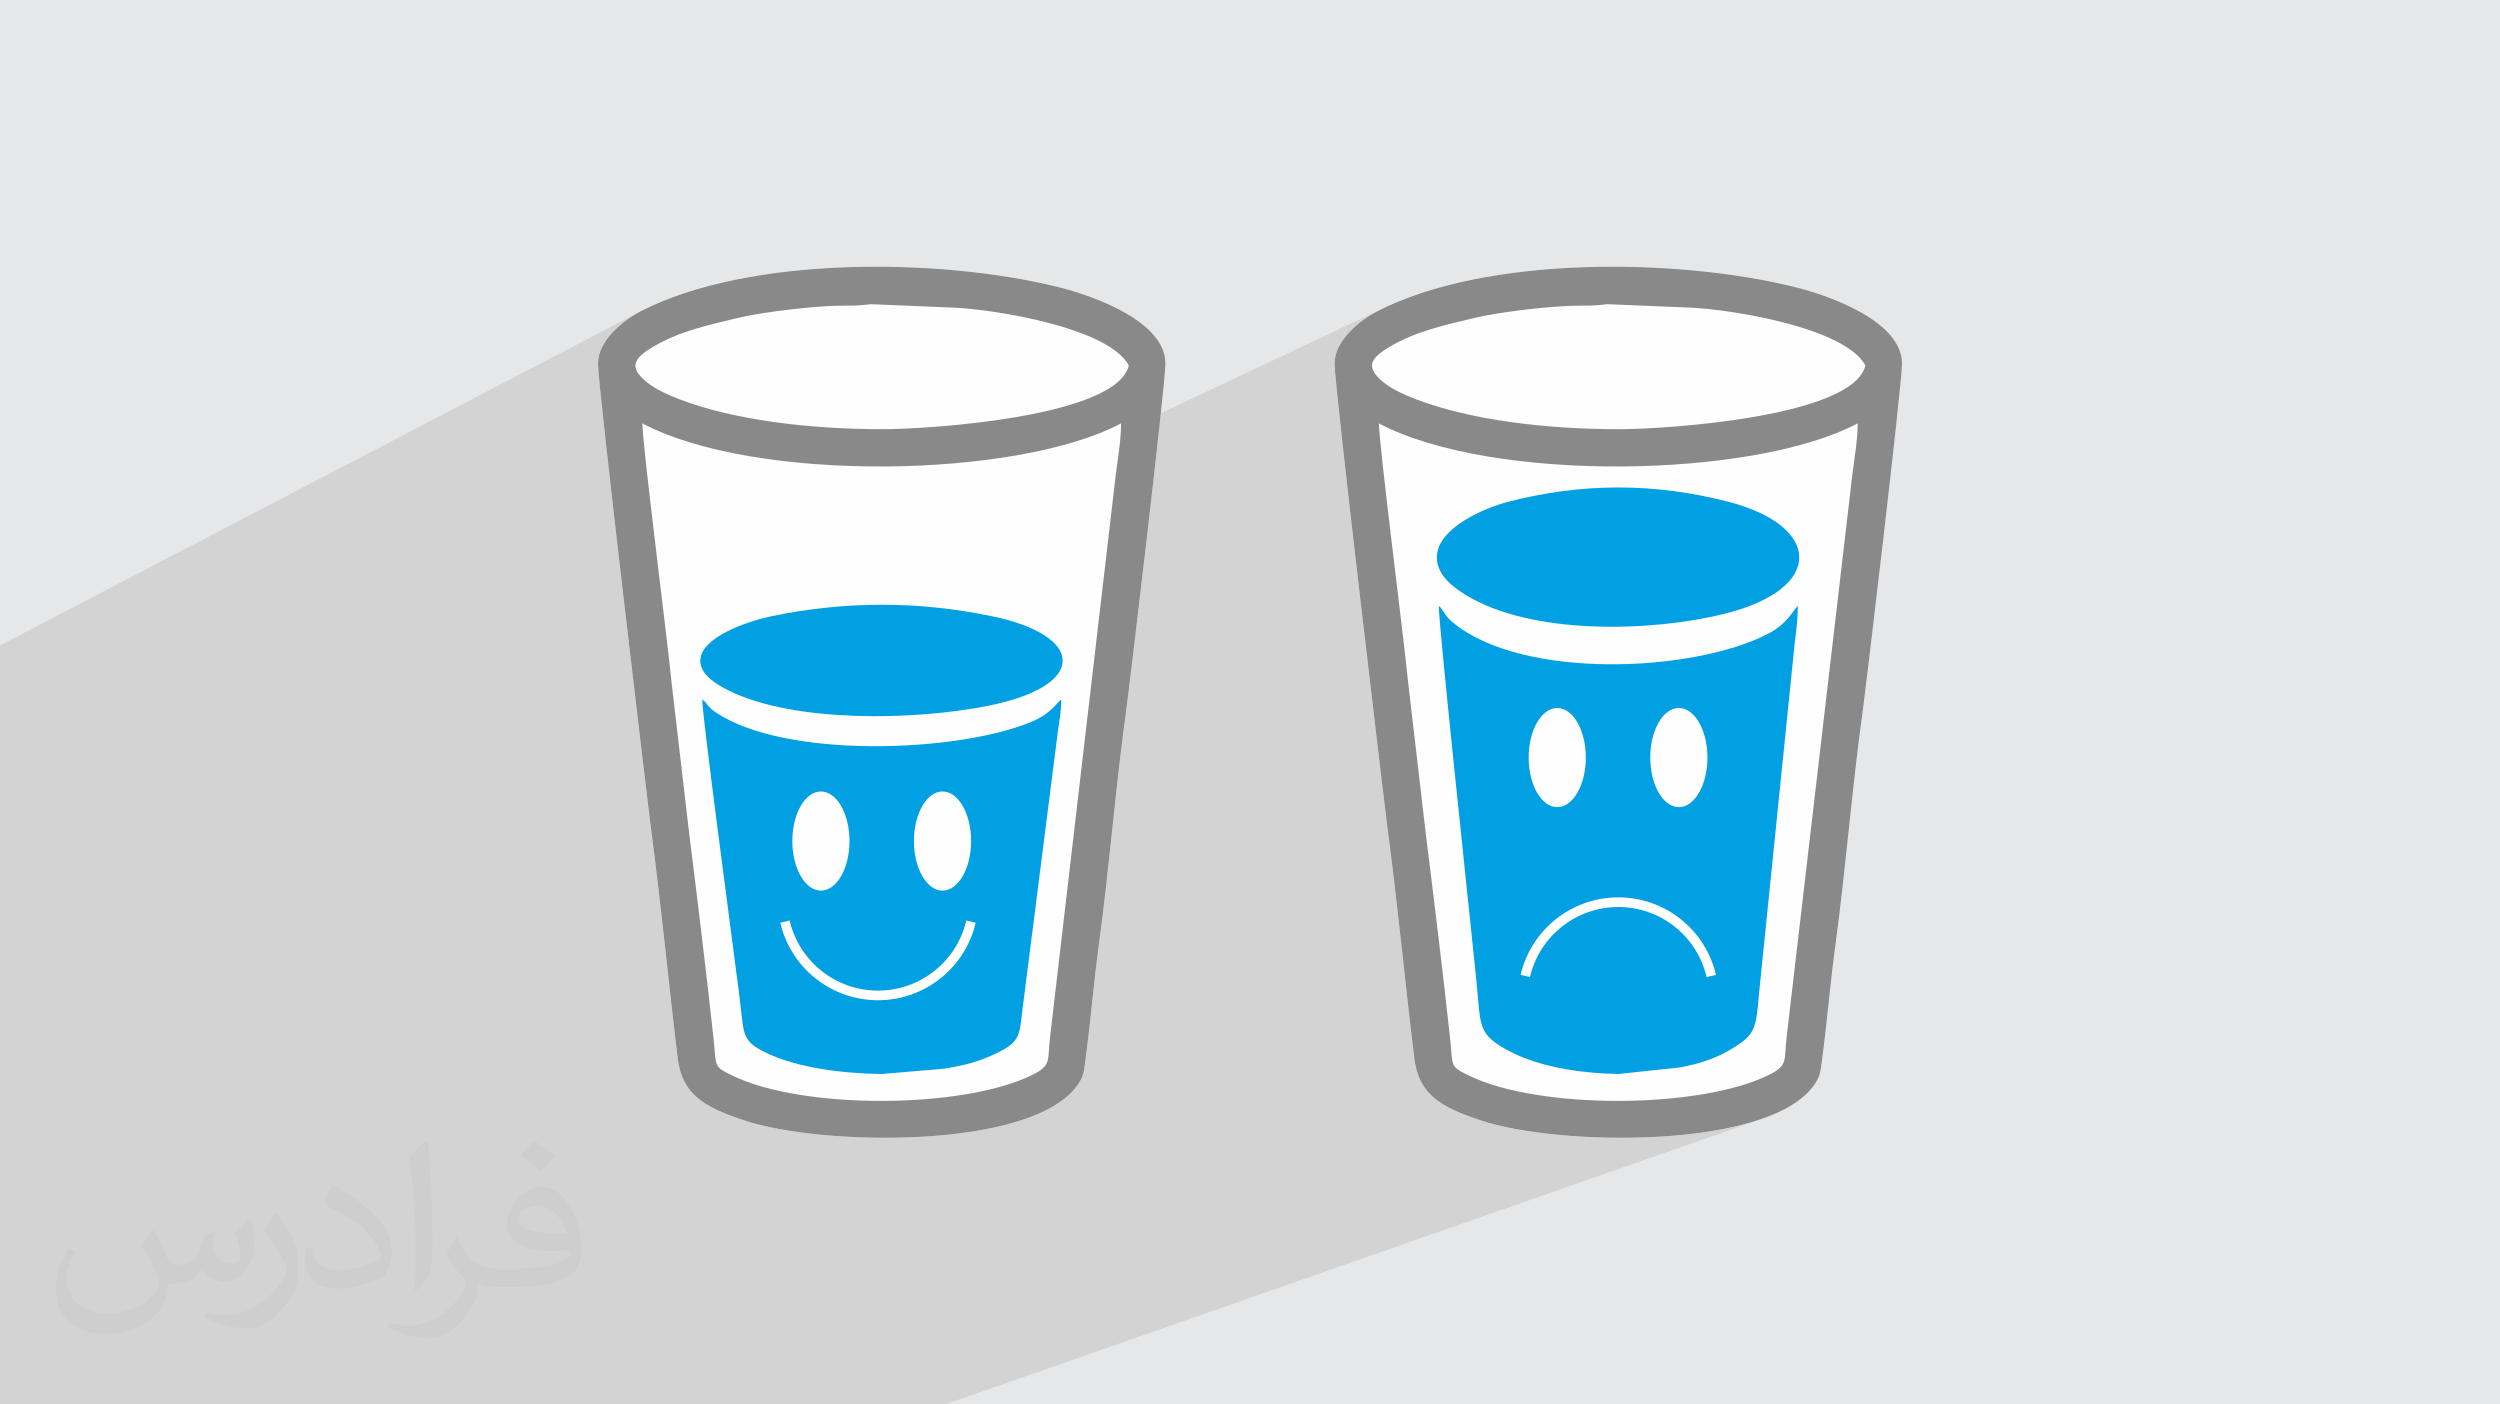
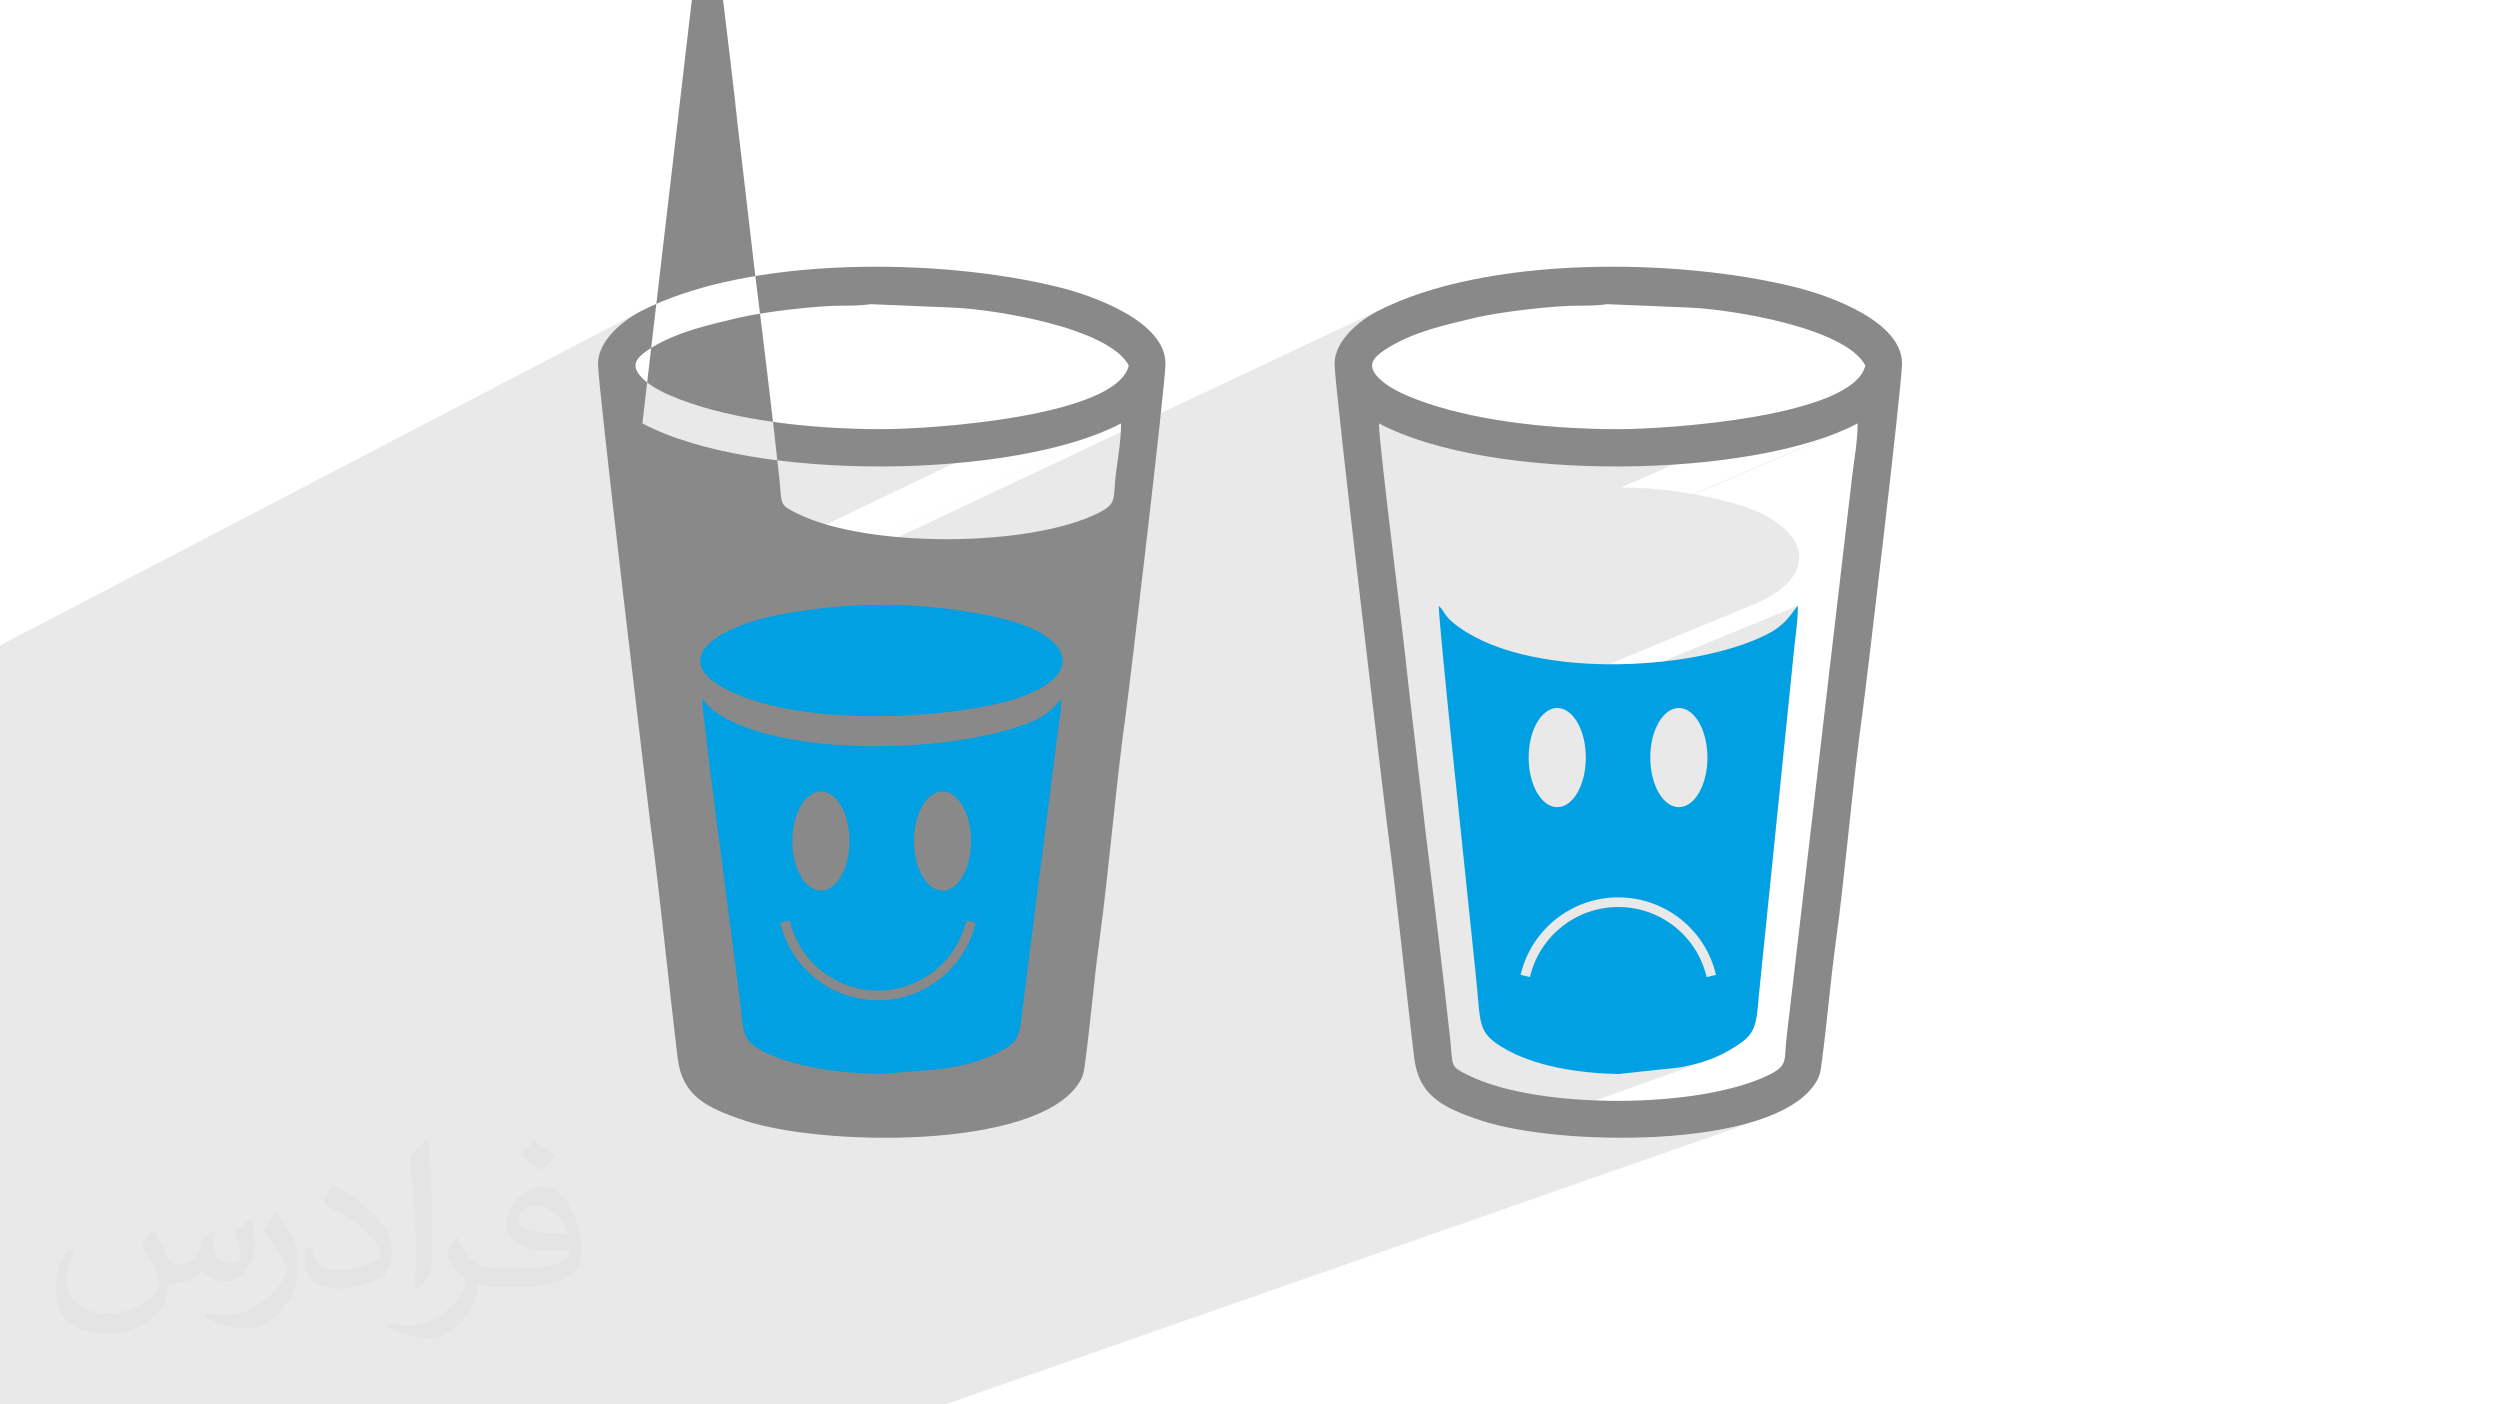
<svg xmlns="http://www.w3.org/2000/svg" xml:space="preserve" width="94.192mm" height="52.917mm" version="1.1" style="shape-rendering:geometricPrecision; text-rendering:geometricPrecision; image-rendering:optimizeQuality; fill-rule:evenodd; clip-rule:evenodd" viewBox="0 0 9404.92 5283.66">
  <defs>
    <style type="text/css">
   
    .fil3 {fill:#FEFEFE}
    .fil4 {fill:#898989}
    .fil6 {fill:#898989}
    .fil5 {fill:#00A0E3}
    .fil0 {fill:#E6E7E8}
    .fil2 {fill:#373435;fill-opacity:0.031}
    .fil1 {fill:#2B2A29;fill-opacity:0.102}
   
  </style>
  </defs>
  <g id="Layer_x0020_1">
-     <polygon class="fil0" points="-0,0 9404.92,0 9404.92,5283.66 -0,5283.66 " />
    <polygon class="fil1" points="6585.32,2278.48 6052.13,2499.01 6093.74,2498.82 6136.61,2497.59 6179.26,2495.33 6221.56,2492.09 6252.63,2488.95 6763.25,2279 6763.17,2290.14 6762.92,2300.85 6762.53,2311.15 6762.01,2321.09 6761.37,2330.71 6760.63,2340.06 6759.81,2349.15 6758.91,2358.06 6757.96,2366.81 6756.95,2375.42 6755.92,2383.97 6754.88,2392.48 6753.85,2400.98 6752.82,2409.52 6751.82,2418.14 6750.87,2426.89 6618.02,3731.21 6615.93,3754.8 6613.99,3776.07 6612.04,3795.23 6609.95,3812.47 6607.59,3827.97 6604.81,3841.95 6601.48,3854.58 6597.45,3866.08 6592.6,3876.61 6586.77,3886.4 6579.84,3895.61 6571.66,3904.47 6562.11,3913.15 6551.01,3921.84 6538.27,3930.76 6523.72,3940.08 6511.87,3947.26 6500.22,3953.96 6488.71,3960.23 6477.26,3966.1 6465.83,3971.58 6454.35,3976.71 6442.75,3981.51 6430.96,3986.04 6002.76,4139.89 6011.25,4140.26 6051.75,4141.26 6092.39,4141.52 6133.02,4141.01 6173.53,4139.75 6213.79,4137.74 6253.68,4134.97 6293.06,4131.45 6331.82,4127.15 6369.83,4122.12 6406.94,4116.32 6443.06,4109.76 6478.03,4102.44 6511.74,4094.36 6544.07,4085.52 6574.89,4075.93 6003.8,4278.46 6049.86,4279.8 6049.87,4279.81 6097.84,4280.31 6146.09,4279.91 6146.1,4279.91 6194.41,4278.57 6194.42,4278.57 6242.6,4276.27 6242.61,4276.27 6290.45,4272.96 6290.45,4272.95 6337.74,4268.61 6337.75,4268.61 6384.26,4263.19 6429.84,4256.68 6474.23,4249.03 6474.23,4249.02 6517.23,4240.2 6558.65,4230.19 6558.66,4230.19 6598.28,4218.93 6635.89,4206.41 6635.11,4206.68 6635.9,4206.42 3555.04,5283.66 3555.02,5283.66 3169.44,5283.66 2819.46,5283.66 2788.65,5283.66 2619.86,5283.66 2619.83,5283.66 2370.11,5283.66 2171.4,5283.66 2082,5283.66 2070.82,5283.66 1826.51,5283.66 1826.49,5283.66 1764.93,5283.66 1537.46,5283.66 1501.82,5283.66 1452.99,5283.66 1196.31,5283.66 1143.46,5283.66 1099.15,5283.66 1064.21,5283.66 1064.19,5283.66 1058.76,5283.66 711.08,5283.66 595.26,5283.66 594.84,5283.66 408.54,5283.66 403.07,5283.66 224.83,5283.66 200.28,5283.66 126.98,5283.66 126.96,5283.66 118.67,5283.66 18.1,5283.66 -0,5283.66 -0,5219.22 -0,5219.21 -0,5168.67 -0,5140.08 -0,5113.57 -0,5105.85 -0,5093.11 -0,5065.7 -0,5031.09 -0,5031.08 -0,5012.2 -0,4971.21 -0,4969.23 -0,4956.07 -0,4845.65 -0,4800.8 -0,4719.99 -0,4675.95 -0,4675.61 -0,4607.3 -0,4511.37 -0,4482.39 -0,4443.73 -0,4415.81 -0,4385.66 -0,4381.85 -0,4375.3 -0,4335.38 -0,4321.76 -0,4287.56 -0,4262.21 -0,4202.75 -0,4202.74 -0,4015.97 -0,3964.22 -0,3943.19 -0,3917.48 -0,3851.32 -0,3826.4 -0,3743.37 -0,3743.04 -0,3740.44 -0,3715.21 -0,3715.2 -0,3679.6 -0,3660.68 -0,3615.38 -0,3615.37 -0,3614.85 -0,3614.84 -0,3588.01 -0,3587.41 -0,3459.41 -0,3232.69 -0,2814.09 -0,2797.01 -0,2661.79 -0,2571.33 -0,2570.27 -0,2531.28 -0,2531.27 -0,2428.1 2409.2,1171.54 2409.19,1171.55 2408.97,1171.67 2397.38,1177.95 2397.37,1177.96 2384.87,1185.36 2384.86,1185.37 2371.87,1193.73 2371.86,1193.73 2358.58,1203 2358.58,1203.01 2345.2,1213.13 2345.2,1213.14 2331.94,1224.09 2318.99,1235.79 2318.99,1235.8 2306.55,1248.22 2294.83,1261.31 2294.83,1261.32 2284.02,1275.03 2274.33,1289.32 2274.33,1289.33 2265.94,1304.14 2259.07,1319.43 2253.92,1335.16 2250.68,1351.25 2250.68,1351.26 2249.55,1367.7 2249.55,1367.71 2250.1,1380.26 2250.1,1380.27 2251.71,1401.18 2251.71,1401.19 2252.41,1408.91 2483.25,1289.89 2474.01,1294.82 2464.85,1299.93 2455.76,1305.23 2443.25,1312.95 2432.05,1320.45 2422.15,1327.76 2413.58,1334.94 2406.35,1342.01 2400.46,1349.03 2395.92,1356.02 2392.76,1363.02 2390.98,1370.08 2390.58,1377.23 2391.59,1384.52 2394.01,1391.98 2397.84,1399.65 2403.11,1407.58 2409.83,1415.8 2418,1424.34 2424.75,1430.63 2431.89,1436.7 2439.42,1442.57 2447.27,1448.22 2455.45,1453.68 2463.91,1458.94 2472.63,1464.02 2481.56,1468.93 2490.7,1473.66 2500,1478.22 2509.42,1482.65 2518.97,1486.91 2528.57,1491.03 2538.24,1495.03 2547.91,1498.89 2557.57,1502.64 2576.63,1509.71 2596.16,1516.54 2616.15,1523.13 2636.57,1529.48 2657.42,1535.6 2678.66,1541.48 2700.29,1547.11 2722.3,1552.51 2744.64,1557.68 2767.34,1562.61 2790.35,1567.32 2813.65,1571.79 2837.24,1576.03 2861.11,1580.05 2885.22,1583.84 2909.57,1587.4 2934.13,1590.74 2958.88,1593.85 2983.82,1596.74 3008.93,1599.41 3034.2,1601.86 3059.59,1604.09 3085.09,1606.1 3110.69,1607.9 3136.37,1609.47 3162.12,1610.84 3187.91,1611.99 3213.73,1612.94 3239.58,1613.67 3265.41,1614.19 3291.22,1614.5 3316.99,1614.6 3336.63,1614.45 3358.97,1614.01 3383.81,1613.24 3410.92,1612.14 3440.1,1610.68 3471.14,1608.85 3503.84,1606.65 3537.97,1604.03 3573.35,1600.99 3609.75,1597.51 3646.96,1593.58 3684.77,1589.16 3722.99,1584.27 3761.4,1578.86 3799.78,1572.93 3837.93,1566.45 3875.64,1559.42 3912.71,1551.8 3948.92,1543.59 3984.06,1534.78 4017.93,1525.32 4050.31,1515.24 4081,1504.47 4109.79,1493.04 4136.46,1480.9 2491.89,2267.52 2494.34,2287.97 2498.74,2324.64 2502.95,2359.94 2506.93,2393.62 2507.84,2401.33 4217.42,1592.81 4178.87,1611.74 2507.92,2401.96 2510.69,2425.47 2511.23,2430.06 5219.28,1152.43 5218.67,1152.72 5219.28,1152.44 5180.14,1171.54 5180.14,1171.55 5168.32,1177.95 5168.32,1177.96 5155.8,1185.36 5155.8,1185.37 5142.8,1193.73 5129.52,1203.01 5116.14,1213.13 5116.14,1213.14 5102.88,1224.09 5102.87,1224.09 5089.93,1235.79 5089.93,1235.8 5077.49,1248.22 5065.77,1261.31 5065.77,1261.32 5054.97,1275.03 5054.96,1275.03 5045.27,1289.33 5036.88,1304.14 5030.01,1319.43 5024.86,1335.16 5021.63,1351.25 5021.63,1351.26 5020.5,1367.7 5020.5,1367.71 5021.05,1380.26 5021.05,1380.27 5022.37,1397.38 5282.33,1276.1 5272.88,1280.53 5263.5,1285.13 5254.2,1289.89 5244.96,1294.82 5235.79,1299.93 5226.71,1305.23 5214.2,1312.95 5202.99,1320.45 5193.1,1327.76 5184.52,1334.94 5177.29,1342.01 5171.4,1349.03 5166.87,1356.02 5163.7,1363.02 5161.93,1370.08 5161.53,1377.23 5162.53,1384.52 5164.95,1391.98 5168.78,1399.65 5174.06,1407.58 5180.78,1415.8 5188.94,1424.34 5195.69,1430.63 5202.83,1436.7 5210.36,1442.57 5218.22,1448.22 5226.4,1453.68 5234.85,1458.94 5243.57,1464.02 5252.51,1468.93 5261.64,1473.66 5270.94,1478.22 5280.37,1482.65 5289.91,1486.91 5299.52,1491.03 5309.18,1495.03 5318.86,1498.89 5328.51,1502.64 5347.57,1509.71 5367.1,1516.54 5387.09,1523.13 5407.51,1529.48 5428.36,1535.6 5449.61,1541.48 5471.24,1547.11 5493.24,1552.51 5515.59,1557.68 5538.29,1562.61 5561.29,1567.32 5584.6,1571.79 5608.19,1576.03 5632.05,1580.05 5656.17,1583.84 5680.51,1587.4 5705.07,1590.74 5729.83,1593.85 5754.77,1596.74 5779.88,1599.41 5805.14,1601.86 5830.53,1604.09 5856.03,1606.1 5881.64,1607.9 5907.32,1609.47 5933.07,1610.84 5958.86,1611.99 5984.68,1612.94 6010.52,1613.67 6036.35,1614.19 6062.16,1614.5 6087.93,1614.6 6107.57,1614.45 6129.92,1614.01 6154.75,1613.24 6181.86,1612.14 6211.05,1610.68 6242.09,1608.85 6274.78,1606.65 6308.92,1604.03 6344.3,1600.99 6380.69,1597.51 6417.9,1593.58 6455.72,1589.16 6493.94,1584.27 6532.34,1578.86 6570.72,1572.93 6608.87,1566.45 6646.59,1559.42 6683.65,1551.8 6719.87,1543.59 6755,1534.78 6788.87,1525.32 6821.25,1515.24 6851.95,1504.47 6880.73,1493.04 6097.53,1833.88 6113.79,1834.01 6139.65,1834.65 6165.52,1835.7 6191.38,1837.18 6217.26,1839.08 6243.13,1841.39 6269.02,1844.14 6294.92,1847.29 6320.82,1850.88 6346.74,1854.88 6370.21,1858.89 6988.36,1592.81 6949.81,1611.74 6373.99,1859.54 6398.63,1864.16 6424.59,1869.43 6450.57,1875.11 6476.58,1881.23 6502.61,1887.76 6534.36,1896.66 6564.14,1906.35 6591.96,1916.79 6617.78,1927.92 6641.62,1939.69 6663.43,1952.05 6683.23,1964.95 6701.01,1978.33 6716.74,1992.14 6730.41,2006.33 6742.02,2020.85 6751.56,2035.65 6759.01,2050.67 6764.37,2065.84 6767.6,2081.15 6768.73,2096.52 6767.72,2111.9 6764.57,2127.25 6759.27,2142.5 6751.8,2157.6 6742.15,2172.52 6730.32,2187.18 6716.29,2201.55 6700.06,2215.56 6681.59,2229.16 6660.91,2242.31 6637.97,2254.95 6612.78,2267.02 " />
    <path class="fil2" d="M578.49 4627.69c17.95,27.21 29.6,53.36 40.96,82.43 8.45,16.91 12.93,48.09 52.57,48.09 11.61,0 28.28,-3.42 43.06,-11.61 16.63,-8.73 29.32,-21.94 35.94,-42l15.85 -53.36 38.57 -19.02 2.64 2.64c-5.27,20.09 -6.59,39.36 -6.59,54.43 0,44.63 38.57,61.56 69.22,61.56 17.95,0 34.09,-8.73 34.09,-25.11 0,-21.13 -8.98,-57.06 -20.62,-89.29 17.95,-17.95 35.94,-35.94 56.53,-50.47l3.17 1.6c8.98,38.04 14,75.56 14,100.66 0,24.57 -10.83,51.79 -19.81,69.49 -18.49,34.87 -51.25,62.62 -90.87,62.62 -30.1,0 -63.65,-15.07 -86.66,-43.06l-1.32 0c-21.66,26.96 -55.22,51.25 -108.86,51.25l-16.63 0c-2.64,35.41 -10.29,60.49 -21.94,82.95 -31.95,62.34 -126.81,106.47 -216.1,106.47 -124.17,0 -186.51,-71.59 -186.51,-166.96 0,-58.91 19.27,-113.6 48.88,-152.42l24.29 10.04c-18.49,35.41 -30.91,68.68 -30.91,101.45 0,89.29 72.66,131.83 156.4,131.83 77.68,0 173.83,-49.41 191.28,-106.72 -6.59,-62.62 -30.1,-91.93 -66.04,-148.99 10.83,-19.02 24.83,-38.04 42.28,-58.38l3.17 0 0 0 0 0 -0.02 -0.09zm1432.13 -336.04c26.15,16.39 51.79,35.66 76.87,57.85 -14,19.81 -31.45,37.79 -53.11,53.64 -25.11,-20.34 -50.19,-37.79 -75.84,-56.27 17.42,-19.55 34.62,-38.29 52.04,-55.22l0 0 0 0 0 0 0 0 0 0 0.03 0zm13.47 244.11c-42.28,0 -76.87,27.75 -76.87,48.34 0,44.13 84.53,57.85 185.72,57.31 -12.68,-51.79 -57.06,-105.68 -108.86,-105.68l0.01 0.03zm-94.86 236.19c54.96,0 103.04,-1.6 139.74,-10.83 40.96,-10.29 75.56,-30.91 75.56,-45.17 0,-3.7 0,-8.19 -1.32,-11.89 -22.98,2.11 -49.41,2.11 -72.38,2.11 -74.49,0 -131.55,-16.91 -154.02,-58.66 -5.55,-11.61 -9.51,-24.57 -9.51,-39.36 0,-40.43 17.42,-79.79 48.09,-107 25.61,-22.45 53.89,-36.44 82.67,-36.44 52.04,0 93.51,41.75 122.57,107.54 15.85,35.94 26.68,77.4 26.68,129.72 0,34.87 -9.51,64.19 -31.17,85.85 -40.43,39.11 -114.92,53.89 -229.04,53.89l-51.79 0 0 0 -13.47 0c-28.28,0 -48.62,-5.02 -64.72,-17.42l-2.64 0c0.79,6.59 1.32,12.93 1.32,19.02 0,25.61 -8.45,58.38 -25.61,84.53 -50.72,75.3 -105.68,108.04 -153.24,108.04 -48.09,0 -107,-18.49 -160.11,-42.54l9.51 -18.49c17.17,7.13 40.96,11.89 73.7,11.89 85.85,0 198.66,-82.43 212.66,-163 -3.17,-6.59 -8.98,-15.32 -17.17,-24.57 -25.11,-29.85 -40.96,-54.68 -55.75,-80.83 12.68,-25.11 24.29,-45.17 35.13,-63.4l4.49 -0.53c36.72,74.77 69.99,117.55 144.23,117.55l11.61 0 0 0 53.89 0 0 0 0 0 0 0 0 0 0 0 0.09 0.01zm-371.98 79c6.34,-34.34 6.87,-72.91 6.87,-108.86l0 -53.36c0,-99.6 -12.68,-244.36 -22.98,-338.68 17.95,-19.27 43.06,-42 62.87,-57.31l5.81 1.6c13.47,118.62 16.63,256 16.63,383.06 0,33.3 -1.32,65.79 -4.49,89.55 -1.85,30.1 -19.27,52.83 -56.53,87.7l-8.19 -3.7zm-382.8 -157.19c1.85,46.77 24.83,83.49 105.15,83.49 49.93,0 92.19,-12.93 138.96,-35.13 8.45,-3.7 12.93,-8.73 12.93,-12.93 0,-29.32 -22.45,-68.15 -60.23,-103.55 -36.72,-33.3 -85.34,-62.62 -130.76,-82.18 -15.6,-6.59 -20.62,-13.47 -20.62,-20.09 0,-13.47 17.95,-41.75 32.77,-62.09l5.02 -0.53c52.04,27.21 110.17,67.64 153.24,112.53 39.11,41.47 63.4,83.49 63.4,129.19 0,33.81 -10.29,65.51 -26.96,95.11 -57.06,28.79 -117.83,50.72 -178.06,50.72 -73.17,0 -123.1,-34.34 -123.1,-114.92 0,-8.73 0,-22.19 3.17,-39.64l25.11 0 0 0 0 0 0 0 0 0 0 0 -0.02 0zm-132.37 -132.9l45.45 73.45c16.63,27.21 32.23,56.81 32.23,103.55l0 59.7c0,48.34 -30.91,100.13 -80.83,151.38 -39.11,34.62 -73.7,49.41 -105.68,49.41 -47.55,0 -101.98,-14.79 -164.85,-41.75l7.13 -18.49c19.81,5.27 42.79,9.77 71.06,9.77 90.36,-0.53 182.8,-66.57 225.08,-147.15 5.02,-9.26 6.87,-17.95 6.87,-24.04 0,-9.26 -5.02,-19.55 -8.98,-28.79 -22.98,-43.31 -48.62,-82.95 -76.87,-119.68 14.79,-23.25 29.6,-45.7 45.7,-67.9l3.7 0.53 0 0 0 0 0 0 0 0 0 0 -0.02 0.01z" />
    <g id="_3029158412896">
-       <path class="fil3" d="M2249.55 1367.71c0,87.51 192.26,1695.64 198.28,1740.52 38.17,284.85 66.01,578.91 101.5,871.55 17.14,141.43 104.67,186.36 251.12,235.37 287.98,96.41 1083.81,111.39 1254.3,-134.59 22.15,-31.97 22.82,-48.02 28.99,-94.45 19.81,-149.18 30.53,-287.45 50.73,-435.8 37.82,-277.5 63.19,-595.88 101.54,-871.49 13.89,-99.78 148.43,-1232.65 148.43,-1311.13 0,-156.03 -262.47,-252.95 -402.23,-287.6 -445.61,-110.49 -1165.08,-119.23 -1573.01,91.44 -60.86,31.42 -159.64,107.66 -159.64,196.16zm2770.94 0c0,87.51 192.26,1695.64 198.28,1740.52 38.16,284.85 66.03,578.91 101.49,871.55 17.14,141.43 104.7,186.36 251.13,235.37 287.97,96.41 1083.81,111.39 1254.29,-134.59 22.15,-31.97 22.82,-48.02 28.99,-94.45 19.84,-149.18 30.53,-287.45 50.73,-435.8 37.82,-277.5 63.2,-595.88 101.55,-871.49 13.88,-99.78 148.42,-1232.65 148.42,-1311.13 0,-156.03 -262.47,-252.95 -402.23,-287.6 -445.61,-110.49 -1165.07,-119.23 -1573,91.44 -60.86,31.42 -159.64,107.66 -159.64,196.16z" />
-       <path class="fil4" d="M2416.57 1592.81c423.4,224.03 1407.79,207.98 1800.84,0 0,64.29 -12.75,135.55 -19.68,190.9l-246.89 2113.08c-11.4,91.13 7.1,109.82 -64.81,145.78 -261.6,130.81 -867.88,131.45 -1128.34,4.77 -76.86,-37.37 -61.37,-30.7 -73.74,-144.1 -27.33,-250.54 -59.93,-517.52 -91,-765.85l-66.8 -572.21c-14.43,-153.1 -109.58,-892.16 -109.58,-972.37zm1829.89 -217.85c-44.53,191.13 -735.06,239.64 -929.47,239.64 -274.65,0 -558.67,-35.2 -759.42,-111.96 -51.43,-19.67 -104.72,-44.13 -139.57,-78.29 -47.48,-46.53 -32.41,-77.3 37.76,-119.11 96.58,-57.53 205.54,-82.18 325.28,-110.41 92.32,-21.78 294.16,-45.46 390.7,-44.98 43.09,0.21 71.39,-1.1 103.91,-5.51l309.96 12.84c162.12,6.93 586.19,76.71 660.85,217.79zm-1996.91 -7.26c0,87.51 192.26,1695.65 198.27,1740.54 38.17,284.84 66.03,578.91 101.5,871.53 17.14,141.44 104.69,186.38 251.13,235.39 287.98,96.4 1083.82,111.39 1254.29,-134.6 22.15,-31.96 22.84,-48.02 29,-94.46 19.82,-149.18 30.52,-287.43 50.73,-435.78 37.82,-277.51 63.18,-595.9 101.55,-871.5 13.89,-99.78 148.42,-1232.65 148.42,-1311.14 0,-156.02 -262.48,-252.94 -402.24,-287.59 -445.59,-110.5 -1165.06,-119.23 -1572.99,91.43 -60.87,31.43 -159.65,107.67 -159.65,196.16z" />
+       <path class="fil4" d="M2416.57 1592.81c423.4,224.03 1407.79,207.98 1800.84,0 0,64.29 -12.75,135.55 -19.68,190.9c-11.4,91.13 7.1,109.82 -64.81,145.78 -261.6,130.81 -867.88,131.45 -1128.34,4.77 -76.86,-37.37 -61.37,-30.7 -73.74,-144.1 -27.33,-250.54 -59.93,-517.52 -91,-765.85l-66.8 -572.21c-14.43,-153.1 -109.58,-892.16 -109.58,-972.37zm1829.89 -217.85c-44.53,191.13 -735.06,239.64 -929.47,239.64 -274.65,0 -558.67,-35.2 -759.42,-111.96 -51.43,-19.67 -104.72,-44.13 -139.57,-78.29 -47.48,-46.53 -32.41,-77.3 37.76,-119.11 96.58,-57.53 205.54,-82.18 325.28,-110.41 92.32,-21.78 294.16,-45.46 390.7,-44.98 43.09,0.21 71.39,-1.1 103.91,-5.51l309.96 12.84c162.12,6.93 586.19,76.71 660.85,217.79zm-1996.91 -7.26c0,87.51 192.26,1695.65 198.27,1740.54 38.17,284.84 66.03,578.91 101.5,871.53 17.14,141.44 104.69,186.38 251.13,235.39 287.98,96.4 1083.82,111.39 1254.29,-134.6 22.15,-31.96 22.84,-48.02 29,-94.46 19.82,-149.18 30.52,-287.43 50.73,-435.78 37.82,-277.51 63.18,-595.9 101.55,-871.5 13.89,-99.78 148.42,-1232.65 148.42,-1311.14 0,-156.02 -262.48,-252.94 -402.24,-287.59 -445.59,-110.5 -1165.06,-119.23 -1572.99,91.43 -60.87,31.43 -159.65,107.67 -159.65,196.16z" />
      <path class="fil5" d="M3992.31 2631.2c-16.72,12.25 -37.08,53.12 -111.84,84.21 -280.24,116.59 -925.84,139.76 -1186.7,-34.64 -32.96,-22.03 -30.24,-33.58 -52.09,-49.57 0,59.59 107.28,861.68 114.86,923.53 9.88,80.57 20.99,154.82 29.76,231.65 11.79,103.12 7.68,130.57 90.03,171.38 124.4,61.64 298.28,80.28 440.54,82.62l234.68 -20.05c84.81,-13.88 137.35,-28.54 201.23,-60.19 82.62,-40.95 82.56,-61.26 94.3,-167.12l132.85 -1043.51c4.94,-37.62 12.38,-69.79 12.38,-118.32zm-1021.65 831.78c18.01,77.21 61.44,143.13 120.18,189.74 58.71,46.59 132.76,73.89 212.08,73.89 79.31,0 153.37,-27.3 212.08,-73.89 58.73,-46.61 102.17,-112.53 120.18,-189.74l35.31 8.22c-19.92,85.41 -67.96,158.33 -132.94,209.89 -65.02,51.59 -146.95,81.83 -234.62,81.83 -87.68,0 -169.61,-30.23 -234.62,-81.83 -64.98,-51.56 -113.02,-124.48 -132.95,-209.89l35.32 -8.22zm117.6 -485.49c59.41,0 107.56,83.51 107.56,186.53 0,103.01 -48.15,186.53 -107.56,186.53 -59.4,0 -107.56,-83.51 -107.56,-186.53 0,-103.01 48.16,-186.53 107.56,-186.53zm457.48 0c59.4,0 107.56,83.51 107.56,186.53 0,103.01 -48.16,186.53 -107.56,186.53 -59.41,0 -107.57,-83.51 -107.57,-186.53 0,-103.01 48.16,-186.53 107.57,-186.53z" />
      <path class="fil5" d="M2634.41 2485.97c0,54.4 66.49,91.55 106.41,111.43 247.17,123.09 701.77,112.89 977.5,57.52 378.36,-75.96 362.45,-264.38 13.34,-336.73 -277.7,-57.56 -551.63,-57.56 -829.34,0 -84.64,17.54 -267.9,77.9 -267.9,167.78z" />
      <path class="fil6" d="M5187.52 1592.81c423.4,224.03 1407.78,207.98 1800.84,0 0,64.29 -12.75,135.55 -19.68,190.9l-246.89 2113.08c-11.4,91.13 7.1,109.82 -64.81,145.78 -261.6,130.81 -867.88,131.45 -1128.34,4.77 -76.86,-37.37 -61.37,-30.7 -73.74,-144.1 -27.33,-250.54 -59.93,-517.52 -91.01,-765.85l-66.79 -572.21c-14.43,-153.1 -109.58,-892.16 -109.58,-972.37zm1829.89 -217.85c-44.53,191.13 -735.06,239.64 -929.47,239.64 -274.65,0 -558.67,-35.2 -759.42,-111.96 -51.43,-19.67 -104.72,-44.13 -139.57,-78.29 -47.48,-46.53 -32.41,-77.3 37.76,-119.11 96.58,-57.53 205.54,-82.18 325.27,-110.41 92.32,-21.78 294.17,-45.46 390.71,-44.98 43.08,0.21 71.39,-1.1 103.91,-5.51l309.96 12.84c162.12,6.93 586.19,76.71 660.85,217.79zm-1996.91 -7.26c0,87.51 192.26,1695.65 198.27,1740.54 38.17,284.84 66.03,578.91 101.5,871.53 17.14,141.44 104.69,186.38 251.13,235.39 287.98,96.4 1083.82,111.39 1254.29,-134.6 22.15,-31.96 22.83,-48.02 29,-94.46 19.82,-149.18 30.51,-287.43 50.73,-435.78 37.82,-277.51 63.18,-595.9 101.54,-871.5 13.89,-99.78 148.42,-1232.65 148.42,-1311.14 0,-156.02 -262.47,-252.94 -402.24,-287.59 -445.59,-110.5 -1165.05,-119.23 -1572.99,91.43 -60.87,31.43 -159.64,107.67 -159.64,196.16z" />
      <path class="fil5" d="M6763.25 2279c-16.72,15.32 -37.08,66.4 -111.84,105.27 -280.24,145.73 -925.84,174.69 -1186.7,-43.3 -32.96,-27.53 -30.25,-41.97 -52.09,-61.97 0,74.49 107.28,1077.04 114.86,1154.35 9.88,100.7 20.99,193.51 29.76,289.54 11.79,128.89 7.67,163.21 90.03,214.22 124.39,77.04 298.28,100.35 440.54,103.27l234.68 -25.06c84.81,-17.34 137.35,-35.67 201.23,-75.24 82.62,-51.17 82.55,-76.56 94.3,-208.87l132.85 -1304.33c4.93,-47.02 12.38,-87.22 12.38,-147.89zm-1007.57 1396.78c18.02,-77.21 61.45,-143.14 120.19,-189.75 58.7,-46.58 132.76,-73.88 212.07,-73.88 79.32,0 153.37,27.3 212.08,73.88 58.74,46.61 102.17,112.54 120.18,189.75l35.32 -8.23c-19.93,-85.4 -67.97,-158.32 -132.95,-209.89 -65.01,-51.59 -146.95,-81.82 -234.62,-81.82 -87.67,0 -169.6,30.22 -234.62,81.82 -64.98,51.57 -113.02,124.49 -132.94,209.89l35.31 8.23zm102.63 -1012.36c59.4,0 107.56,83.51 107.56,186.53 0,103.01 -48.16,186.53 -107.56,186.53 -59.41,0 -107.56,-83.51 -107.56,-186.53 0,-103.01 48.15,-186.53 107.56,-186.53zm457.47 0c59.41,0 107.57,83.51 107.57,186.53 0,103.01 -48.16,186.53 -107.57,186.53 -59.4,0 -107.56,-83.51 -107.56,-186.53 0,-103.01 48.16,-186.53 107.56,-186.53z" />
-       <path class="fil5" d="M5405.36 2097.47c0,67.99 66.49,114.43 106.41,139.29 247.17,153.86 701.77,141.1 977.49,71.89 378.36,-94.95 362.46,-330.45 13.35,-420.89 -277.7,-71.94 -551.64,-71.94 -829.34,0 -84.64,21.93 -267.9,97.37 -267.9,209.71z" />
    </g>
  </g>
</svg>